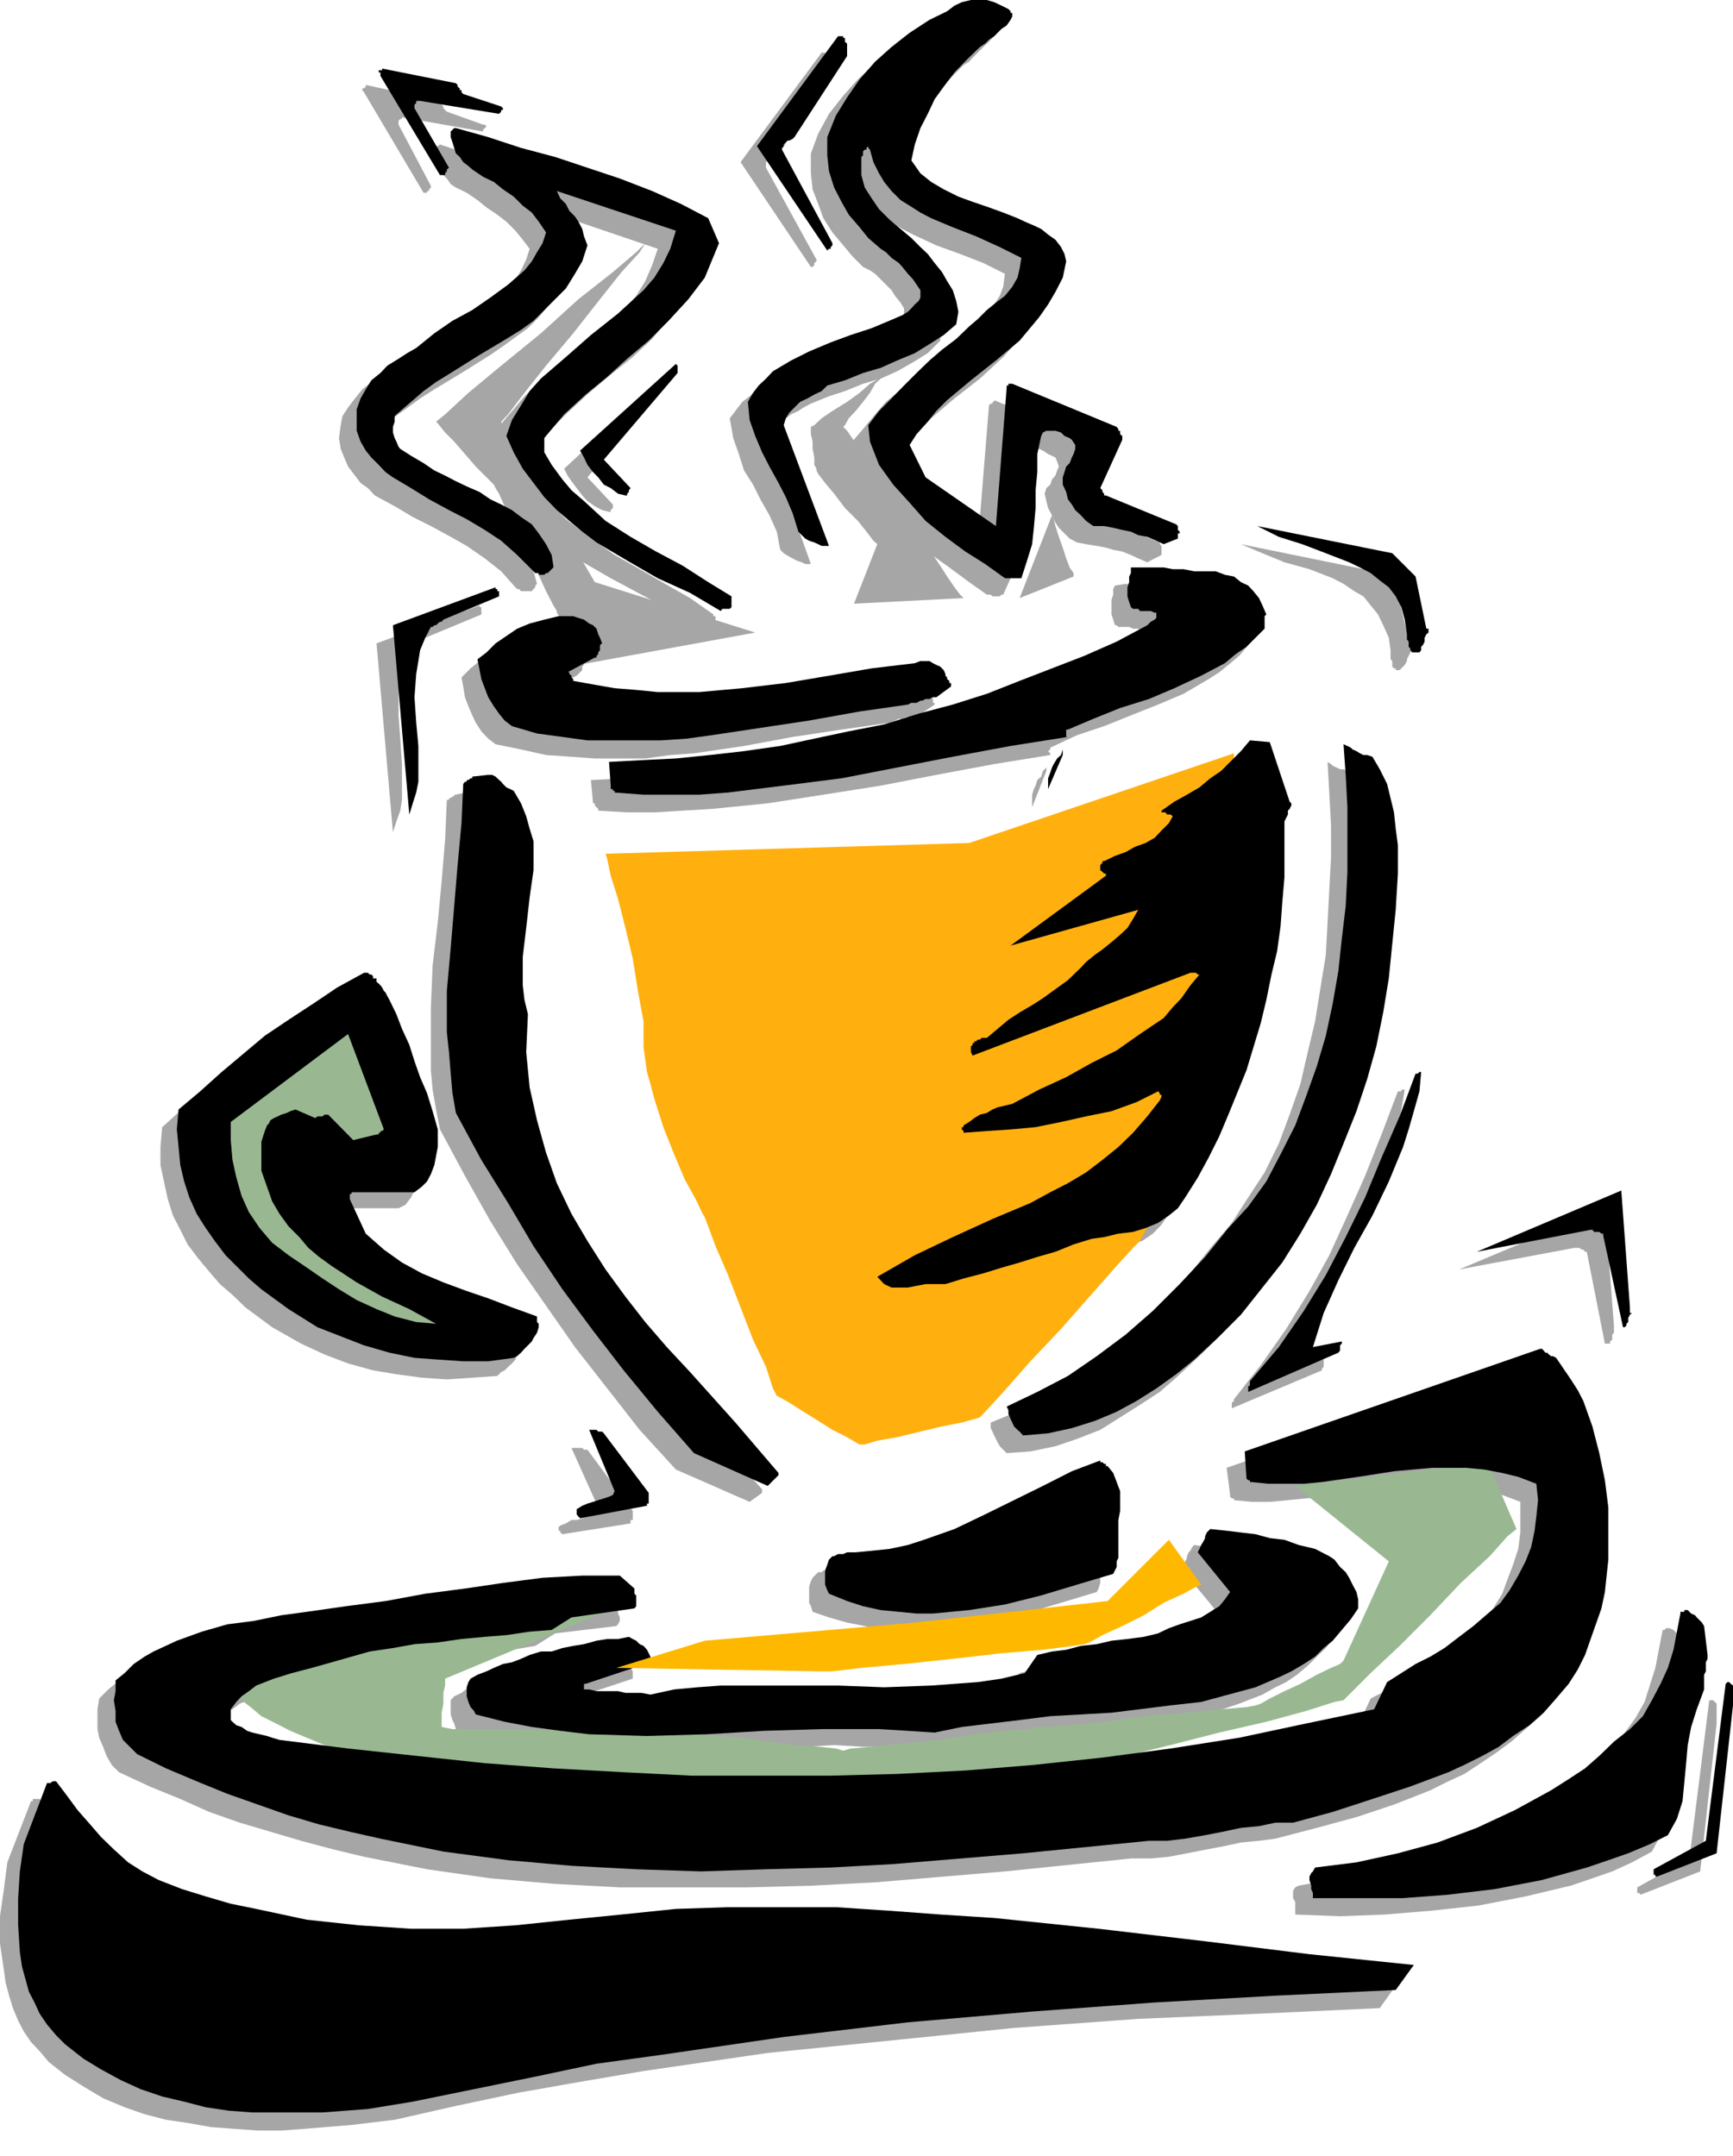
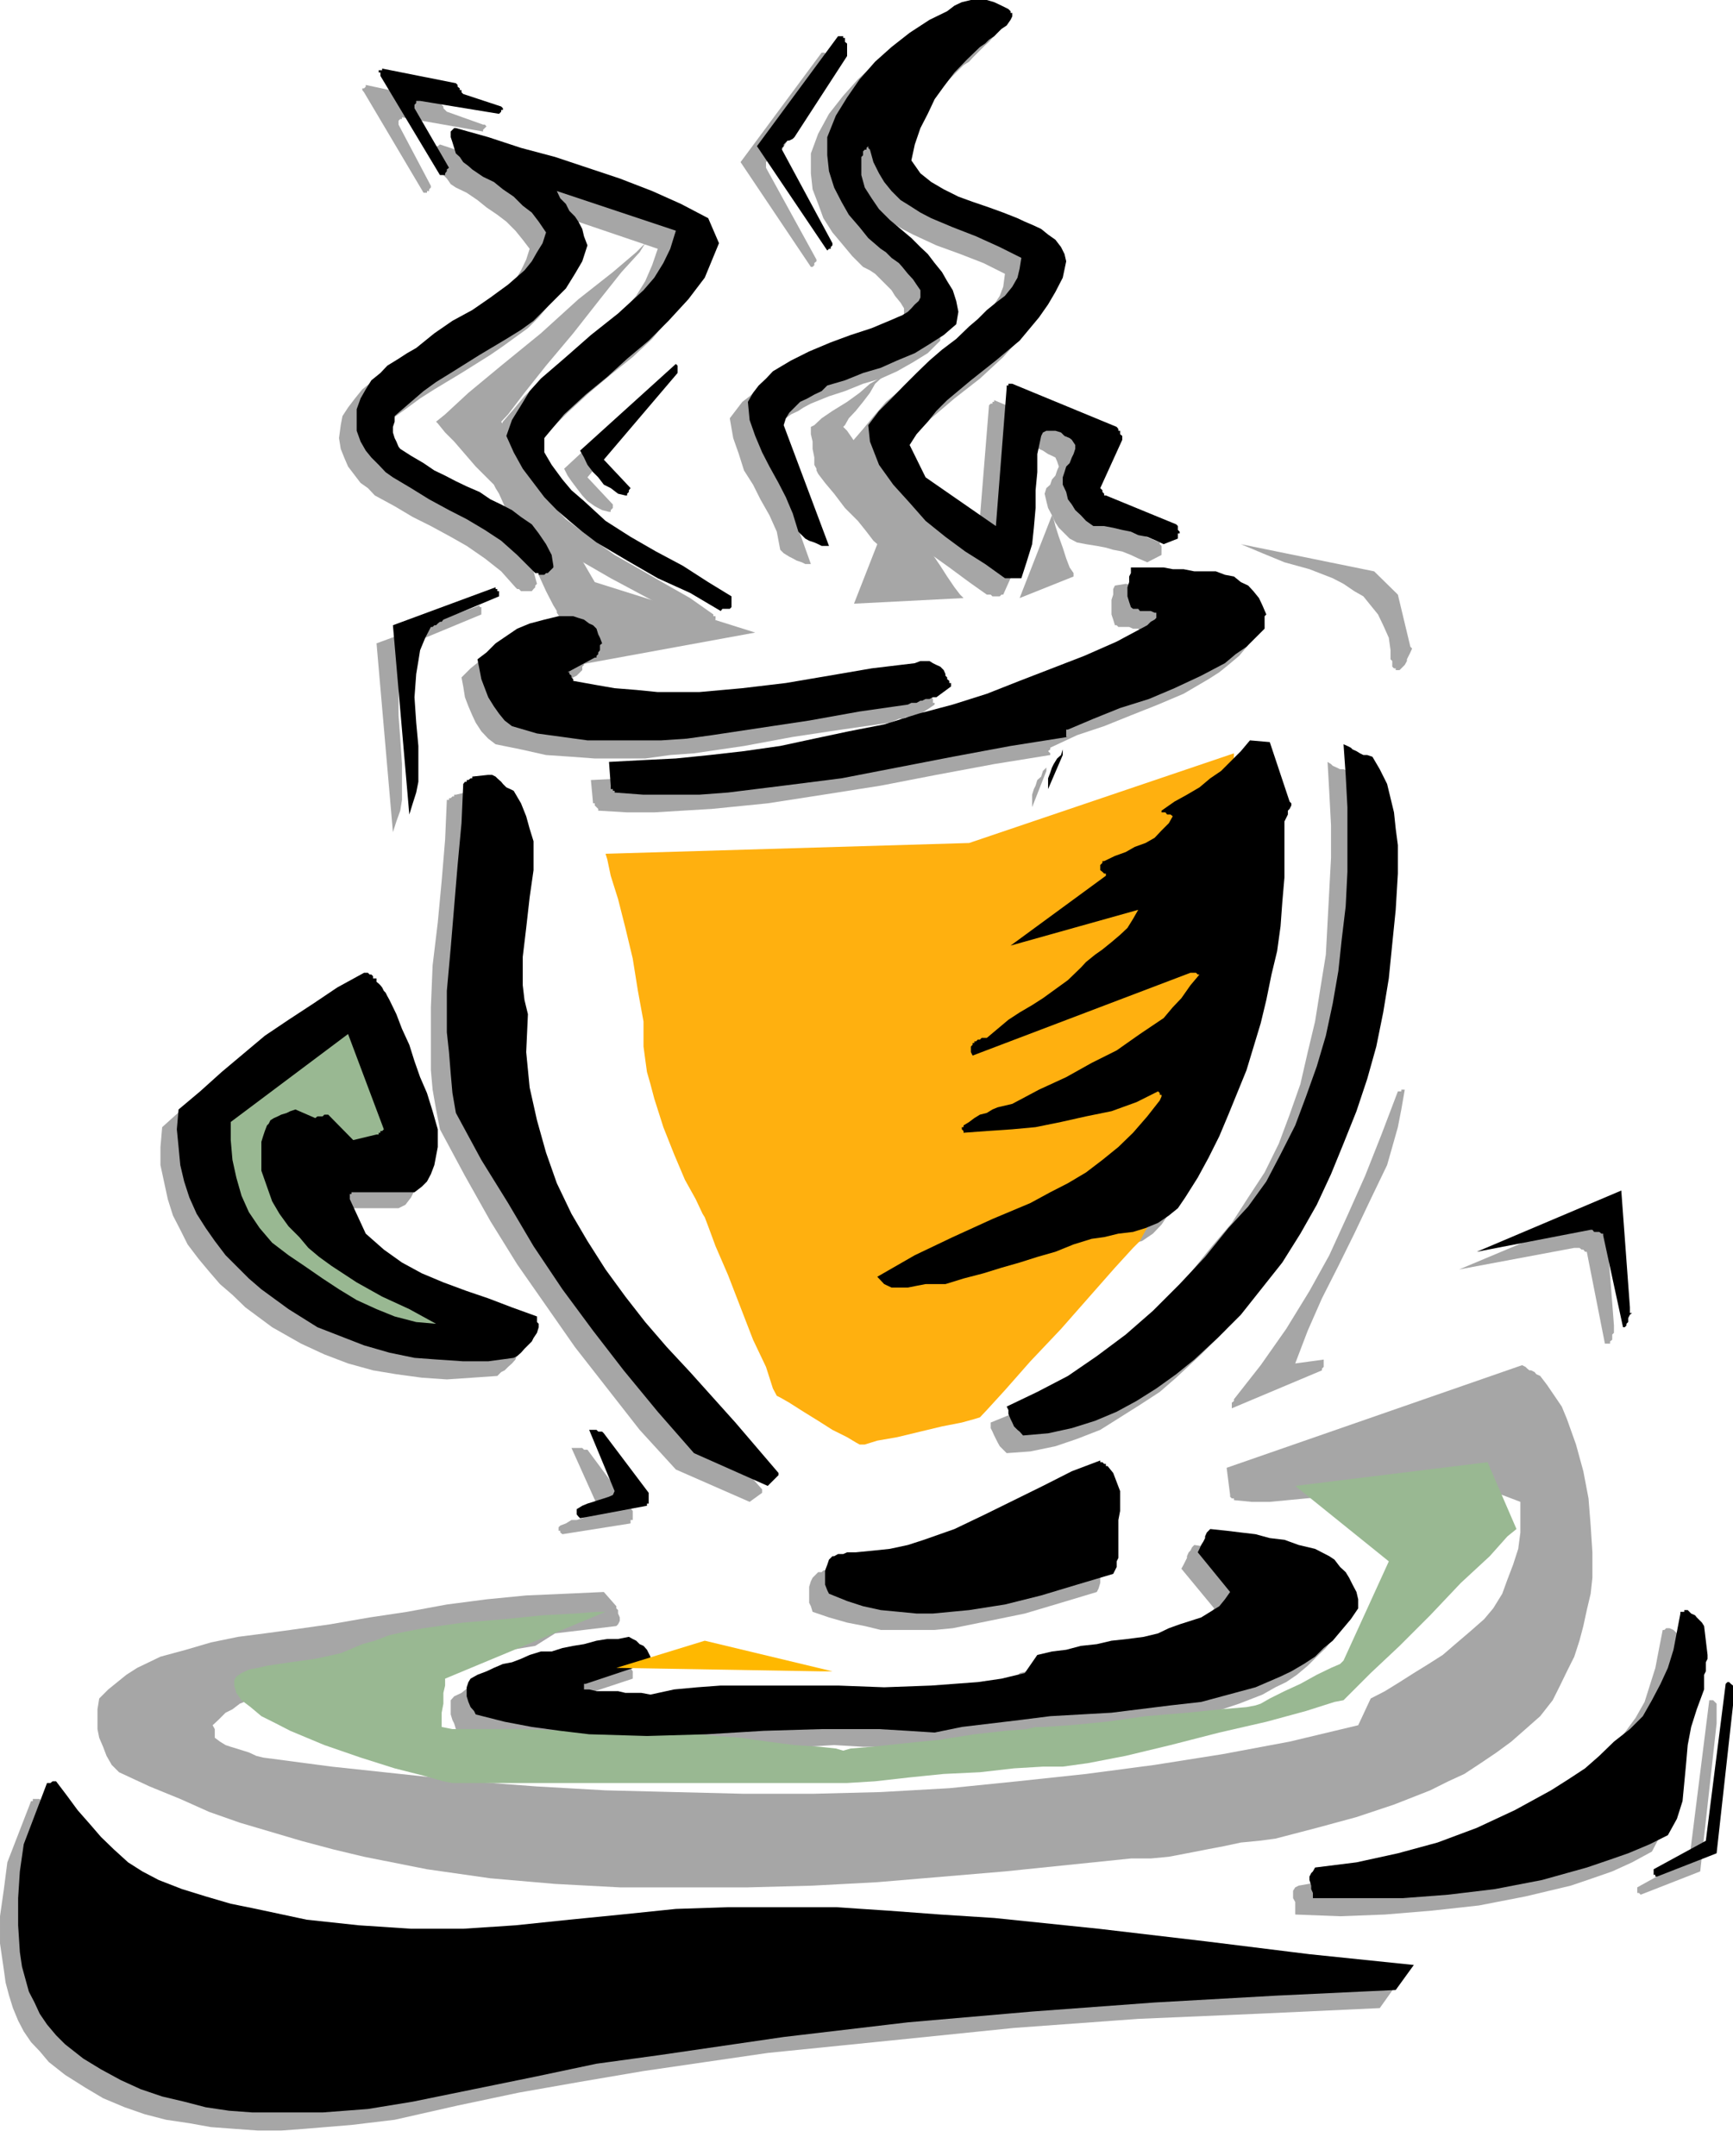
<svg xmlns="http://www.w3.org/2000/svg" height="480" viewBox="0 0 289.296 360" width="385.728">
  <path style="fill:#a6a6a6" d="M439.55 528.729v-3.312l-.288-.288-.288-.288h-.648l-3.312 26.424-8.712 4.824v.936h.288l.288.288 9.936-3.888z" transform="translate(-152.99 -240.945)" />
  <path style="fill:#a6a6a6" d="m435.302 520.017-.576-4.824-.288-.288-.288-.288-.288-.36-.36-.288-.576-.288-.288-.288-.288-.288-.648-.288h-.576l-.288.288h-.288l-.648 3.312-.576 3.024-.936 2.952-.864 2.736-1.512 2.664-1.8 2.448-1.8 2.376-2.736 2.16-2.376 2.088-2.736 2.088-2.664 2.088-2.736 1.8-5.976 3.312-6.336 2.736-6.624 2.376-6.912 1.8-6.624 1.512-6.912 1.224-.576.288-.36.576v1.224l.36.648v2.088l7.488.288 7.488-.288 7.848-.648 7.848-.864 7.776-1.512 7.56-1.8 3.6-1.224 3.312-1.152 3.312-1.512 3.312-1.8 1.44-2.736.648-2.736.576-2.952.288-3.024.288-3.312.648-3.024.576-3.312 1.512-3.024v-3.312l.288-.576v-1.224zm-12.888-57.744-1.512-19.584-24.336 10.224 19.224-3.6h.864l.36.288h.288l.288.36h.288l3.024 15.336h.864v-.36l.36-.288v-.864l.288-.288v-1.224z" transform="translate(-152.99 -240.945)" />
  <path style="fill:#a6a6a6" d="M418.814 504.393v-4.248l-.288-4.464-.36-4.536-.864-4.536-1.224-4.464-1.512-4.248-.864-2.088-1.224-1.8-1.224-1.8-1.152-1.512-.648-.288-.288-.36-.576-.288h-.288l-.36-.288-.288-.288-.576-.288-49.32 17.136.576 4.536v.288l.288.288h.36v.288l2.952.288h3.024l3.024-.288 3.024-.288 5.976-.576 6.048-.936 5.976-.576 6.048-.36 3.024.36 2.952.576 2.736.936 3.024 1.152v5.112l-.36 2.736-.864 2.664-.936 2.448-.864 2.376-1.512 2.448-1.512 1.8-2.376 2.088-2.448 2.088-2.088 1.8-2.376 1.512-2.448 1.512-2.376 1.512-2.448 1.512-2.376 1.224-2.088 4.464-11.448 2.736-11.16 2.088-11.376 1.8-11.448 1.512-11.448 1.224-11.376 1.152-11.448.648-11.376.288H277.19l-11.664-.288-11.448-.288-11.448-.648-11.448-.864-11.376-1.224-11.448-1.224-11.448-1.512-1.152-.288-1.224-.576-.936-.288-1.152-.36-.936-.288-.864-.288-.936-.576-.864-.648v-1.44l-.36-.648.936-.864 1.224-1.224 1.152-.576 1.224-.936 3.024-1.224 3.024-1.152 3.24-.936 3.312-.576 3.024-.936 3.312-1.152 3.6-.648 3.96-.288 3.888-.576 3.888-.36 3.6-.288 3.96-.576 3.6-.288 3.888-.648 3.312-2.088 10.224-1.224.288-.288.288-.576v-.576l-.288-.648v-.576l-.288-.288v-.36l-2.088-2.376-6.336.288-6.624.288-6.624.648-6.624.864-6.624 1.224-6.264.936-6.624 1.152-6.624.936-4.248.576-4.464.576-4.536.936-4.176 1.224-4.248 1.152-3.888 1.872-1.8 1.152-1.512 1.224-1.512 1.224-1.512 1.512-.288 1.8v3.312l.288 1.44.648 1.512.576 1.512.864 1.512 1.224 1.224 5.112 2.376 5.112 2.088 4.824 2.16 5.112 1.8 5.112 1.512 5.112 1.512 5.4 1.44 5.112 1.224 10.512 2.088 10.584 1.512 10.8.936 10.8.576h21.384l10.8-.288 10.8-.576 21.312-1.8 21.024-2.16h3.312l3.024-.288 3.024-.576 3.312-.648 3.024-.576 2.664-.576 3.024-.288 2.736-.36 6.912-1.8 6.624-1.8 6.264-2.088 6.048-2.376 3.024-1.512 2.664-1.224 2.736-1.8 2.664-1.8 2.448-1.8 2.376-2.088 2.448-2.16 2.088-2.664 1.224-2.448 1.152-2.376 1.224-2.448.864-2.664.648-2.448.576-2.664.648-2.736zM388.43 348.945l-2.088-8.712-3.96-3.888-22.248-4.536 3.6 1.512 3.672 1.512 4.176 1.152 3.888 1.512 1.8.936 1.8 1.224 1.512.864 1.224 1.512 1.224 1.512.864 1.8.936 2.088.288 2.088v1.512l.288.288v.936l.288.288h.288v.288h.648l.288-.288.288-.288.288-.288.36-.648v-.288l.288-.576.288-.576.288-.648-.288-.288zm-.936 73.944h-.576v.288h-.576l-2.736 7.2-2.736 6.912-2.952 6.624-3.024 6.624-3.312 5.976-3.888 6.336-4.248 6.048-4.464 5.688v.288l-.36.288v.936l15.048-6.336v-.288l.288-.288v-1.224l-4.752.648 2.088-5.472 2.376-5.4 2.736-5.4 2.664-5.4 2.736-5.76 2.736-5.688.864-3.024.936-3.312.576-2.952z" transform="translate(-152.99 -240.945)" />
  <path style="fill:#a6a6a6" d="m386.342 572-17.496-1.8-17.424-2.087-17.712-2.088-17.496-1.8-9-.936-8.712-.576-8.928-.288H271.79l-8.712.288-9 .576-9 1.224-8.784.936-8.712.576h-9l-8.712-.576-8.424-1.224-8.424-1.512-4.176-.936-4.248-1.152-3.888-1.224-4.248-1.512-2.664-1.512-2.448-1.8-2.088-1.8-2.088-2.088-2.088-2.088-1.8-2.448-1.872-2.376-1.8-2.448h-1.152v.36h-.288l-3.96 10.224-.576 4.464-.648 4.536v4.536l.648 4.464.288 2.088.576 2.16.648 2.088.864 2.088.936 1.8 1.224 1.8 1.44 1.512 1.512 1.8 2.736 2.16 3.312 2.088 3.024 1.8 3.6 1.512 3.312 1.152 3.6.936 3.888.576 3.6.648 3.888.288 3.96.288h3.888l3.888-.288 7.848-.648 7.2-.864 10.512-2.376 10.224-2.16 10.224-1.8 10.584-1.8 20.736-3.024 20.664-2.088 20.448-2.088 20.736-1.512 20.16-.864 20.16-.936zm-2.736-182.16v-2.375l-.288-2.736v-2.376l-.288-2.736-.648-2.664-.576-2.448-1.224-2.088-1.152-2.088-.936-.36-.576-.288-.648-.288h-.576l-.576-.288-.648-.288-.288-.288-.576-.36.288 5.112.288 5.472v5.4l-.288 5.4-.288 5.4-.288 5.4-.936 5.76-.864 5.4-1.224 5.112-1.224 5.328-1.8 5.112-1.8 4.824-2.376 4.824-2.736 4.176-2.736 4.248-3.312 3.888-3.888 4.824-4.176 4.536-4.536 4.176-4.536 3.888-4.752 3.96-4.824 2.952-5.112 3.024-5.112 2.088v.936l.288.576.288.648.288.576.288.576.36.648.576.576.576.576 3.96-.288 4.176-.864 3.6-1.224 3.888-1.512 3.312-2.088 3.312-2.088 3.312-2.16 2.736-2.376 4.176-3.888 3.96-3.96 3.312-4.176 3.312-4.536 2.952-4.464 2.736-4.824 2.736-5.112 2.088-5.112 2.088-5.4 1.512-5.472 1.512-5.328 1.152-5.688 1.224-5.76.648-5.688.576-5.976zm-6.624 122.329-.288-1.152-.288-1.224-.288-1.224-.648-1.224-.576-1.152-.936-.936-.864-.864-.936-.936-2.664-.864-2.448-.936-2.376-.576-2.448-.648-2.376-.288-2.376-.576-2.736-.288-2.376-.36-.36.36-.288.576-.288.288-.288.648v.288l-.288.576-.288.576-.36.648 5.472 6.624-.936 1.512-1.224 1.152-1.152.936-1.8.576-1.8.576-1.872.936-1.44.576-1.8.936-2.736.288-2.376.576-2.736.36-2.376.288-2.736.576-2.376.288-2.736.648-2.376.576-1.872 3.024-3.888.576-3.888.648-3.888.576-3.96.288H290.15l-7.848-.288h-7.776l-4.248.288-3.888.288-3.888.288-3.888.648h-1.224l-1.512-.288h-4.824l-1.224-.36h-1.8l-.288-.288-.288-.288.288-.288v-.288l10.872-3.6v-1.224l-.36-.576-.576-.648-.576-.576-.648-.288-.576-.36-.576-.288h-1.8l-1.872.288-2.088.36-1.8.288-1.8.576-1.8.288-1.8.36-1.8.288-1.8.576-1.512.288-1.512.648-1.512.576-1.512.576-1.512.288-1.152.936-1.224.576-.576.648v2.376l.288.936.288.576.288.936.648.576 4.752 1.224 4.536.864 4.824.576 4.824.36 9.576.288 9.648-.288 9.936-.36 9.576-.288 4.824-.288 4.824.288h4.464l4.824.648 4.464-.936 4.824-.864 4.824-.648 5.112-.288 10.224-.864 9.936-.936 4.824-.936 4.752-.864 4.536-1.512 3.888-1.512 2.16-1.224 1.8-.864 1.8-1.224 1.8-1.512 1.512-1.512 1.512-1.44 1.44-1.872z" transform="translate(-152.99 -240.945)" />
  <path style="fill:#a6a6a6" d="m365.534 377.529-3.312-9.936h-3.24l-1.512 1.8-1.512 1.512-1.8 1.512-1.8 1.512-2.16 1.152-1.8 1.512-2.088 1.224-2.376 1.224.288.288v.288h1.224l.288.288h.288l-.936 1.512-.864 1.224-1.224.864-1.512.936-1.8.936-1.8.576-1.8.864-1.512.936h-.288v.288h-.288v.288l-.288.288v.36l.288.288h.288v.288h.288v.288l.288.288-15.912 11.736 21.024-6.264-.576 1.8-.864 1.152-1.512 1.512-1.224 1.224-1.512.864-1.512 1.224-1.224.936-.864 1.152-2.088 1.8-2.16 1.872-2.088 1.152-2.088 1.224-1.8 1.224-1.8 1.512-1.8 1.152-1.8 1.512-.288.288h-.936l-.288.288h-.288l-.288.36h-.36v.288h-.288v1.512l.288.288 36.432-13.536h1.152l-1.152 2.088-1.512 1.8-1.512 1.8-1.8 1.512-3.6 3.024-3.96 2.376-4.176 2.376-4.536 2.088-4.464 2.376-4.248 2.16-1.152.288-1.224.288-1.224.576-.864.36-.936.576-.864.576-.936.648-.936.576h-.288v.936l.288.288 3.96-.288 3.888-.36 4.248-.576 4.176-.576 4.176-.936 4.248-1.224 3.888-1.152 3.96-1.8v.288l.288.288v.576l-2.16 3.024-2.376 2.736-2.376 2.376-2.736 2.088-2.736 2.16-2.952 1.44-3.024 1.872-3.312 1.44-6.336 3.024-6.624 2.736-6.264 3.312-6.264 3.312.864 1.152 1.152.648 1.512.288 1.224-.288h1.8l1.512-.288 1.512-.36 1.8.36 2.952-.936 3.024-.936 3.024-.864 3.024-.936 3.024-.864 2.952-1.224 3.024-.864 3.024-.936 2.376-.576 2.448-.288 2.088-.648 2.376-.576 2.16-.576 1.8-1.224 1.44-1.512 1.224-1.8 1.8-3.024 2.088-3.312 1.512-3.6 1.8-3.6 3.024-7.56 2.448-7.704.864-4.248.936-3.888.576-4.176.576-3.96.648-4.176v-3.888l.288-4.248-.288-3.888.288-.648v-.576l.288-.576v-.648l.288-.576.288-.576v-.36l.36-.288h-.36v-.288zm-4.176-29.809v-1.151l-.288-1.512-.648-1.224-.864-1.224-.936-.864-1.152-.936-1.224-.576-1.512-.576-1.512-.36h-1.8l-1.8-.288h-1.8l-1.8-.288h-3.312l-1.8-.288-1.8.288-.288.576v.936l-.288.864v2.448l.288.864.288.936h.288l.288.288h1.8l.648.288h.864l.288.288v.36l-.288.288-.288.576-.288.288-.288.36-.36.288-5.112 2.376-5.4 2.448-5.4 2.376-5.4 2.088-5.688 1.8-5.76 2.16-5.688 1.44-5.688 1.512-5.688 1.512-5.688 1.224-6.048.864-5.688.936-5.688.864-5.76.648-5.688.288-5.76.288.36 3.888h.288v.36l.288.288.288.288v.288l4.824.288h4.536l4.752-.288 4.824-.288 9.36-.936 9.288-1.44 9.576-1.512 9.288-1.8 9.648-1.8 9.36-1.512v-.288l-.36-.36.36-.288v-.288l4.464-2.088 4.536-1.512 4.464-1.8 4.536-1.8 4.248-1.8 4.176-2.448 1.8-1.152 1.512-1.224 1.8-1.512 1.512-1.8v-.937zm-14.472-14.687v-.936l-.288-.288v-.288l-11.736-4.824h-.288v-.288l-.288-.288v-.36l-.288-.288 3.312-8.136v-1.44l-.288-.36v-.288h-.36l-17.712-7.488v.288h-.288v.288h-.288l-.288.288-1.872 23.184-11.376-8.136-2.736-5.4 1.224-2.088 1.512-1.8 1.8-1.8 1.8-1.8 3.888-3.312 4.248-3.312 3.888-3.6 3.312-3.672 1.512-2.088 1.152-2.376.936-2.448.936-2.376-.36-1.512-.864-1.224-.648-.864-1.152-.936-1.224-.864-1.224-.648-1.512-.576-1.152-.576-2.448-1.224-2.664-.936-2.448-.864-2.376-.936-2.376-.864-2.16-1.224-1.8-1.8-1.512-1.8.648-3.024.864-2.376.936-2.448 1.512-2.376 1.512-2.376 1.8-2.16 2.088-2.088 2.088-2.088.936-.576.576-.648.576-.576.936-.936.576-.576.648-.576.576-.648.576-.576v-.576h-.288v-.36l-.288-.288-1.224-.864-1.224-.648-1.44-.288h-1.224l-1.512.288-1.224.288-1.152.648-1.224.576-3.312 1.8-3.024 2.088-3.024 2.16-2.88 2.664-2.448 2.736-2.376 3.024-1.8 3.312-1.224 3.312v3.312l.288 2.664.936 2.448.864 2.376 1.512 2.376 1.512 1.8 1.8 2.16 1.8 1.8 1.152.576.864.576.936.936.864.864.936.936.576.936.936 1.152.576.936v.864l-.288.936-.576.576-.648.648-.864.576-.648.288-.864.576-.576.36-3.6 1.512-3.6 1.152-3.6 1.224-3.312 1.512-3.024 1.512-2.952 1.8-1.224 1.152-1.224.936-1.152 1.512-.936 1.224.576 3.312.936 2.664.864 2.736 1.512 2.376 1.224 2.448 1.512 2.664 1.224 2.736.576 3.024.576.576.936.576.576.288.648.36.864.288.576.288h.936l-7.2-20.16.288-1.224.576-1.152.936-.936.864-.576 1.224-.936 1.224-.576.864-.576 1.224-.648 3.024-1.224 2.664-.864 3.024-1.224 2.952-.864 2.736-1.224 2.664-1.512 2.448-1.512 2.088-2.088v-3.6l-.648-1.8-.864-1.512-.936-1.8-1.152-1.512-1.224-1.224-1.224-1.152-1.8-1.512-1.8-1.512-1.8-1.512-1.44-1.8-1.512-1.8-.864-2.088-.648-2.16-.288-2.088.288-.288v-.576l.36-.36v-.864h.576v-.288h.288l.288.288.648 2.088.864 2.088.864 1.512 1.152 1.512 1.512 1.224 1.512 1.152 1.512.936 1.8.936 3.888 1.8 3.96 1.44 3.888 1.512 3.6 1.8-.288 2.16-.576 1.512-.936 1.44-1.224 1.224-1.152 1.512-1.512 1.224-1.512 1.152-1.512 1.512-2.088 1.8-2.448 2.16-2.088 1.8-2.376 2.088-2.16 1.8-1.8 2.088-2.016 2.448-1.8 2.088v3.024l1.8 3.6 2.376 3.6 2.376 3.024 3.024 2.664 3.312 2.736 3.312 2.376 3.312 2.448 2.952 2.088h.648l.288.288h1.224l.288-.288h.288l1.224-2.736.864-2.664.288-3.024.36-3.024v-5.976l.288-3.024.288-3.024.288-.864.576-.36h.936l.864.36.648.288.864.576.648.288.576.288.288.648.288.864-.288.648-.288.864-.576.648-.288.864-.648.576-.288.936.288 1.224.288 1.152.648 1.224.576 1.224.576.864.936.936.864.864 1.224.648 1.512.288 1.8.288 1.512.288 1.224.36 1.512.288 1.44.576 1.224.576 1.512.648 2.376-1.224v-.288zm-9.864 167.76v-4.824l.288-1.512-.288-1.512-.36-1.512-.576-1.512-.864-1.224-.36-.288h-.288l-.288-.288-.288-.288-4.824 1.8-4.824 2.088-4.824 2.448-4.752 2.664-5.112 2.448-5.472 1.8-2.664.864-2.736.288-2.592.648h-3.024l-.648.288h-2.088l-.288.288h-.576l-.288.288-.648.648-.288.576-.288.936v2.664l.288.576.288.936 2.736.936 3.024.864 2.952.576 2.664.648h9l3.024-.288 6.048-1.224 5.976-1.224 6.048-1.8 5.976-1.8.288-.576.288-.936v-3.6zm-9.36-131.113v-.575l-.576.576-.288.936-.648.576-.288.936-.288.576-.288.936v2.088z" transform="translate(-152.99 -240.945)" />
  <path style="fill:#a6a6a6" d="m308.726 357.657-.288-.288v-.288h-.288v-.936l-.648-.288-.288-.576-.576-.288-.648-.36-.576-.288h-2.376l-7.2 1.224-7.2 1.224-7.2.864-7.2.936-7.272.576h-10.512l-3.6-.576-3.6-.288-3.312-.936v-.288l-.288-.288h-.288v-.648h-.288v-.288l4.176-2.088.288-.288.288-.288.36-.36v-.576l.288-.288v-.288l.288-.648-.288-.576-.288-.936-.648-.576-.288-.576-.864-.648-.648-.288-.864-.576-.936-.288-2.664.288-2.448.288-2.088.936-2.088.864-1.8.936-1.8 1.44-1.512 1.224-1.512 1.512.288 1.512.288 1.8.576 1.512.648 1.512.576 1.224.936 1.44 1.152 1.224 1.224.936 4.248.864 4.176.936 4.248.288 3.888.288h8.424l4.176-.576 3.96-.288 8.352-1.224 8.136-1.512 8.136-1.224 8.064-1.152.864-.36.648-.288h.576l.576-.288h.648l.576-.288h.936l2.664-1.8v-.288h-.288v-.648zM291.374 253.04v-2.447l-.288-.288v-.288h-.36v-.288h-.576l-13.536 18.288 11.736 17.496h.288l.288-.288v-.36l.36-.288v-.288l-8.424-15.336v-.936l.288-.288h.288l.288-.288.288-.288.288-.288h.648zm-11.16 236.593-7.488-8.424-7.56-8.136-3.6-4.176-3.6-4.248-3.312-4.464-3.312-4.536-2.952-4.536-2.736-4.824-2.376-4.752-1.872-5.112-1.8-5.472-.864-5.688-.576-5.904v-6.048l-.36-2.376-.288-2.448-.288-2.376.288-2.448.288-5.112.936-4.824.288-4.752v-4.536l-.288-2.376-.576-2.16-.936-1.8-1.512-2.088-.576-.288-.648-.648-.288-.288-.576-.576-.288-.288-.648-.288-.288-.36-.576-.288-2.736.648h-.288v.288h-.288l-.288.288h-.288v.288h-.36l-.288 6.624-.576 6.912-.648 6.912-.864 7.2-.288 6.984v10.512l.288 3.24.576 3.312.648 3.312 4.176 7.776 4.248 7.56 4.464 7.2 4.824 6.912 4.824 6.912 5.4 6.912 5.4 6.912 6.048 6.624 12.312 5.4 2.088-1.512v-.576zm-7.776-145.513v-.287h-.36v-.288l-3.888-2.736-4.176-2.376-4.248-2.448-4.176-2.376-4.248-3.024-3.888-2.952-1.8-1.872-1.8-2.088-1.512-2.088-1.512-2.376v-1.512l.288-.36v-.576l.288-.288 3.024-3.312 3.312-3.312 3.6-3.312 3.6-3.024 3.672-2.952 3.24-3.024 3.024-3.6 3.024-3.96 2.088-5.4-1.512-4.176-4.464-2.448-5.112-2.376-5.112-1.8-5.4-1.8-5.76-1.8-5.4-1.512-5.4-1.8-5.4-1.8-.36.288h-.288v.288l-.288.288v1.8l.576.936.36.576.576.936.576.576.648.936.864.576 1.8.864 1.8 1.224 1.512 1.224 1.8 1.224 1.512 1.152 1.512 1.512 1.224 1.512 1.152 1.512-.576 1.8-.864 1.8-.936 1.512-1.224 1.224-2.664 2.376-3.024 2.376-3.024 1.872-3.312 2.088-3.312 2.088-2.664 2.376-1.512.648-1.8 1.224-1.512.864-1.512 1.224-1.224 1.512-1.152 1.512-.936 1.44-.288 1.512-.288 2.16.288 1.8.576 1.44.648 1.512 1.152 1.512.936 1.224 1.224.864 1.152 1.224 3.312 1.8 3.024 1.8 3.024 1.512 3.312 1.8 2.664 1.512 3.024 2.088 2.736 2.16 2.376 2.664.288.288h.288l.36.36h1.8l.288-.36.288-.288v-.288l.288-.288-.576-2.088-.648-1.8-1.152-1.512-1.512-1.512-1.512-1.224-1.512-1.224-1.8-1.152-1.8-.936-1.8-.864-2.088-.936-1.8-.864-1.8-1.224-2.16-.936-1.8-.864-1.8-1.224-1.8-1.224-.576-.576-.288-.576-.36-.936v-2.376l.36-.936.576-.864 1.8-1.8 2.088-1.512 2.448-1.8 2.376-1.512 4.536-2.736 4.824-3.024 2.088-1.44 2.088-1.512 2.088-1.512 1.8-1.8 1.8-2.16 1.224-2.088 1.224-2.376.864-2.736-.288-1.224-.576-1.44-.648-.936-.576-1.224-.576-.864-.648-.936-.864-.864-.576-1.224 19.512 6.624-.936 2.736-1.152 2.664-1.512 2.448-1.8 2.088-3.888 3.888-4.536 3.312-4.536 3.6-3.888 3.888-1.8 2.16-1.8 2.088-1.224 2.736-.864 2.664 1.152 2.736 1.512 2.664 1.512 2.448 2.088 2.376 1.8 2.088 2.16 1.8 2.376 1.872 2.376 1.8 5.112 2.952 5.112 2.736 5.112 2.736 5.112 2.664h1.512l.288-.288v-.576l.36-.36z" transform="translate(-152.99 -240.945)" />
  <path style="fill:#a6a6a6" d="M263.366 305.673v-.648l-.288-.288v-.288l-15.912 14.76.576 1.152.648.936.864 1.152.936 1.224.864.936 1.224.864 1.224.648 1.152.288h.288v-.288l.36-.36v-.576l-4.248-4.536 12.312-14.688v-.288zm-4.752 189.072v-1.512l-7.56-10.224h-.576l-.288-.288h-1.8l4.464 9.936-.576.576-.648.576-.576.36-.864.288-.936.288h-.864l-.936.576-.936.36-.288.288v.576h.288v.288l.36.288 11.376-1.8v-.576zm-18.648-29.16v-1.8l-.36-.288-3.888-1.224-3.888-1.512-3.888-1.224-3.672-1.512-3.6-1.8-3.312-1.8-3.312-2.088-2.664-2.376-3.024-5.76v-.576h.288v-.288l.288-.288.36-.36h10.224l1.152-.576.936-1.224.576-1.152.648-1.224.288-1.512.288-1.512v-3.024l-.936-2.952-1.152-3.024-.936-3.024-.864-2.664-1.224-2.664-.936-2.448-1.152-2.664-1.224-2.448-.288-.576-.288-.288-.36-.576v-.36l-.288-.288-.288-.576-.288-.288-.288-.36-.36-.288h-.288v-.288l-.288-.288h-.576l-.288-.288-4.536 2.664-4.248 2.448-3.888 3.024-3.888 2.664-3.6 3.024-3.6 2.952-3.6 2.952-3.672 3.312-.288 3.312v3.024l.648 3.024.576 2.664.864 2.736 1.224 2.376 1.224 2.448 1.8 2.376 1.8 2.16 1.8 2.088 2.088 1.8 2.16 2.088 4.464 3.312 4.824 2.736 3.888 1.8 3.96 1.512 4.176 1.152 3.888.648 4.248.576 4.176.288 4.248-.288 4.176-.288.648-.648.576-.288.576-.576.648-.576.576-.648.288-.864.288-.648zm-6.336-203.832-6.048-2.16-.288-.288-.288-.288v-.288l-.288-.288-.288-.288v-.36l-12.384-2.664v.288l-.288.288h-.288v.288l.288.36 9.936 16.776h.576v-.288h.36v-.288l.288-.288v-.288l-5.4-10.224v-.648l.288-.288h.288v-.288l13.536 2.376v-.288l.288-.288.288-.288-.288-.288zm-.288 80.856v-.288h-.288v-.288l-17.208 6.336 2.736 31.536.576-1.8.648-1.8.288-1.8v-5.976l-.288-4.248-.288-3.888v-4.248l.288-1.8.576-2.088.936-1.8.864-1.8.288-.288h.36l.288-.288.288-.36h.288l.288-.288 9.36-3.888v-.576zm-77.328 258.336v-26.208zm157.824-260.136-18.288.936 3.888-9.936-.648-.576-1.152-1.512-1.44-1.8-2.16-2.16-1.8-2.376-1.512-1.8-1.152-1.512-.288-.576v-.288l-.36-.648v-1.224l-.288-1.44v-1.224l-.288-1.224v-1.224l.576-.288 1.224-1.152 1.8-1.224 2.448-1.512 2.088-1.512 1.728-1.512 1.512-.864.576-.288-.288.288-.936.864-.864 1.512-1.152 1.512-1.224 1.512-1.152 1.224-.648 1.152-.288.288.648.648 1.44 2.088 2.088 3.024 2.088 3.6 2.376 3.312 2.16 3.024 1.44 2.088.648.576.288.648.576.864 1.224 1.512 1.224 1.8 1.152 1.8 1.224 1.8.936 1.224z" transform="translate(-152.99 -240.945)" />
  <path style="fill:#a6a6a6" d="m279.062 346.569-26.784-8.424-15.624-26.784 1.152-1.224 2.736-3.6 3.6-4.536 4.536-5.4 4.464-5.688 3.6-4.536 3.024-3.312.936-1.512-1.512 1.512-3.888 3.312-5.76 4.536-6.264 5.688-6.624 5.4-5.472 4.536-3.888 3.6-1.512 1.224.288.288 1.224 1.512 1.512 1.512 1.8 2.088 1.8 2.088 1.8 1.8 1.224 1.224.288.576.576.936.936 2.088 1.8 3.312 1.8 3.96 1.8 3.6 1.512 3.312 1.224 2.376.576.936v.288l.576.864.648 1.512.576 1.8.648 1.512.576 1.512.288 1.224.288.288z" transform="translate(-152.99 -240.945)" />
  <path style="fill:#99b892" d="M254.078 510.08h-1.512l-3.6.289-5.4.288-6.336.648-6.912.576-6.624.936-3.024.576-2.664.576-2.448.936-2.088.576-3.6 1.512-4.248.936-4.176.576-3.888.576-1.512.36-1.512.288-1.224.576-.864.576-.36.648v.864l.36 1.224.864 1.224 1.512 1.152 1.8 1.512 2.448 1.224 2.376 1.224 5.688 2.376 6.048 2.088 5.688 1.8 4.824 1.224 3.312.936 1.512.288h65.88l4.68-.288 5.76-.648 5.688-.576 6.048-.288 5.688-.648 4.824-.288h3.312l4.176-.576 6.336-1.224 7.488-1.8 8.136-2.088 7.848-1.8 6.624-1.8 4.752-1.512 1.512-.288 1.224-1.224 3.312-3.312 4.824-4.536 5.112-5.112 5.112-5.4 4.824-4.464 2.952-3.312 1.512-1.224-4.824-11.16-32.112 3.96 15.624 12.6-7.56 16.56-.576.576-1.512.648-2.376 1.152-2.736 1.512-2.664 1.224-2.448 1.224-1.512.864-.864.288-1.512.288-4.248.36-5.688.576-6.912.576-6.624.936-6.048.576-4.176.288h-1.512l-1.512.36-3.6.288-5.112.576-5.976.936-5.76.576-5.4.576-3.528.288-1.224.36-1.224-.36-2.664-.288-4.248-.288-4.464-.576-4.536-.648-3.888-.288-3.024-.288-.864-.288h-13.536l-7.56-.288-7.776-.288h-11.448l-1.8-.36v-2.376l.288-1.512v-1.8l.288-1.224v-1.152z" transform="translate(-152.99 -240.945)" />
  <path style="fill:#ffb00f" d="m254.078 383.505 60.696-1.8 44.208-14.976-1.872 56.16-.576 1.152-1.512 3.024-2.088 3.888-2.736 4.536-2.376 4.536-2.376 4.176-1.512 2.736-.648 1.224-1.152 1.152-3.024 3.312-4.248 4.824-4.752 5.4-5.112 5.4-4.248 4.824-3.024 3.312-1.152 1.224-.936.288-2.088.576-3.312.648-3.6.864-3.888.936-3.312.576-2.088.648h-.864l-.648-.36-1.44-.864-2.448-1.224-2.376-1.512-2.448-1.512-2.376-1.512-1.512-.864-.576-.288-.648-1.224-1.152-3.6-2.16-4.536-2.088-5.4-2.088-5.4-2.088-4.824-1.224-3.312-.576-1.512-.36-.576-1.152-2.448-1.8-3.24-1.8-4.248-1.8-4.536-1.512-4.752-.648-2.448-.576-2.016-.288-2.088-.288-2.16v-4.176l-.936-5.112-.864-5.4-1.224-5.112-1.224-4.824-1.224-3.888-.576-2.736z" transform="translate(-152.99 -240.945)" />
  <path style="fill:#000" d="M442.286 525.705v-3.312l-.36-.288-.288-.288h-.288l-.288.288-3.312 26.208-8.712 4.752V554h.288v.288h.288l9.936-3.888z" transform="translate(-152.99 -240.945)" />
  <path style="fill:#000" d="m438.038 517.28-.576-4.823-.36-.576-.288-.288-.288-.288-.288-.288-.288-.36-.648-.288-.288-.288-.288-.288h-.576v.288h-.648v.288l-.576 3.024-.576 3.024-.936 3.024-1.224 2.664-1.44 2.736-1.512 2.664-2.16 2.16-2.664 2.088-2.448 2.376-2.376 2.088-2.736 1.8-2.952 1.872-6.048 3.312-6.336 2.952-6.552 2.448-6.624 1.8-6.912 1.512-6.912.864-.36.648-.288.288-.288.576v.576l.288.936v.576l.288.648v.864h15.048l7.56-.576 7.776-.936 7.848-1.512 7.488-2.088 3.6-1.224 3.312-1.152 3.6-1.512 3.024-1.512 1.512-2.736.936-2.952.288-3.024.288-3.024.288-3.312.576-3.024.936-2.952 1.224-3.312v-2.448l.288-.576v-1.512l.288-.576zm-12.96-58.031-1.44-19.512-24.12 10.224 19.008-3.672h.288l.288.36h.864l.36.288h.288v.288l3.312 15.336h.288l.288-.288v-.288l.288-.288v-.648l.288-.576.36-.288h-.36v-.648z" transform="translate(-152.99 -240.945)" />
-   <path style="fill:#000" d="M421.478 501.369v-8.712l-.576-4.536-.936-4.536-1.152-4.464-1.512-4.248-.936-1.8-1.152-1.8-1.224-1.8-1.224-1.8-.576-.288h-.288l-.36-.288-.288-.288h-.288l-.288-.36-.288-.288h-.288l-49.32 17.136.288 4.536.288.288h.288v.288h.288l2.736.288h5.976l3.024-.288 6.048-.864 5.976-.936 6.336-.576h5.688l3.024.288 3.024.576 2.664.648 3.024 1.152.288 2.736-.288 2.736-.288 2.376-.576 2.736-.936 2.376-1.224 2.376-1.44 2.448-1.512 2.088-2.448 2.088-2.088 1.8-2.376 1.8-2.448 1.872-2.376 1.44-2.448 1.224-2.376 1.512-2.376 1.512-2.16 4.536-11.376 2.376-11.16 2.376-11.448 1.8-11.376 1.512-11.448 1.224-11.448.936-11.376.576-11.376.288h-22.896l-11.376-.576-11.736-.648-11.448-.864-11.448-1.224-11.376-1.224-11.448-1.44-1.224-.36-.864-.288-1.224-.288-1.224-.288-.864-.288-.936-.648-.864-.288-.648-.576-.288-.288v-1.8l.936-1.224.864-.936 1.224-.864 1.224-.936 2.952-1.152 3.024-.936 3.312-.864 3.312-.936 3.312-.936 3.024-.864 3.888-.576 3.6-.648 3.888-.288 3.96-.576 3.888-.36 3.6-.288 3.888-.576 3.672-.288 3.312-2.088 10.512-1.512.288-.36v-1.8l-.288-.288v-.864l-2.448-2.16h-6.264l-6.624.36-6.624.864-6.336.936-6.624.864-6.624 1.224-6.624.864-6.552.936-4.248.576-4.536.936-4.464.576-4.248 1.224-4.176 1.512-3.888 1.8-1.512.864-1.8 1.224-1.512 1.512-1.512 1.224v1.8l-.288 1.512.288 1.8v1.8l.576 1.512.648 1.512 1.152 1.152 1.224 1.224 4.824 2.376 5.112 2.16 5.112 2.088 5.112 1.8 5.112 1.8 5.112 1.512 5.112 1.224 5.112 1.152 10.512 2.16 10.8 1.44 10.584.936 10.8.576 10.8.36 10.872-.36 10.8-.288 10.44-.576 21.672-1.8 21.024-2.088h3.024l3.024-.36 3.312-.576 2.952-.576 3.024-.648 3.024-.288 2.736-.576h2.952l6.624-1.8 6.624-2.16 6.336-2.088 6.336-2.376 2.664-1.224 3.024-1.512 2.736-1.512 2.376-1.8 2.736-1.8 2.376-2.088 2.088-2.376 2.088-2.448 1.512-2.376 1.224-2.448.936-2.664.864-2.448.936-2.664.576-2.736.288-2.736zM391.094 345.92l-1.8-8.711-3.888-3.888-22.536-4.536 3.6 1.8 3.888 1.224 3.96 1.512 3.888 1.512 1.8.864 1.8.936 1.512 1.224 1.512 1.152 1.152 1.512.936 1.8.576 2.088.36 2.448v.863l.288.36v.865l.288.288v.288l.288.36h1.224l.288-.36v-.576l.288-.288.288-.576v-.648l.288-.576.36-.288v-.649zm-.864 74.017h-.288l-.288.288h-.36l-2.664 7.128-3.024 6.912-2.736 6.624-3.24 6.624-3.312 6.336-3.672 5.976-4.176 6.048-4.824 5.688v.648l-.288.288v.863l15.048-6.552.288-.36v-.863l.288-.288v-.36l-4.824.936 1.8-5.688 2.448-5.472 2.664-5.4 3.024-5.4 2.736-5.688 2.376-5.76.936-2.952.864-3.024.936-3.312z" transform="translate(-152.99 -240.945)" />
  <path style="fill:#000" d="m389.006 569.049-17.424-1.8-17.424-2.16L336.374 563l-17.424-1.8-9-.576-8.712-.648-8.712-.576h-18l-8.712.288-9.072.936-8.712.864-9 .936-8.712.576h-8.712l-8.712-.576-8.712-.936-8.424-1.8-4.248-.864-4.176-1.224-3.96-1.224-3.888-1.512-2.736-1.44-2.376-1.512-2.376-2.16-2.16-2.088-1.8-2.088-2.088-2.376-1.8-2.448-1.8-2.376h-.576l-.36.288h-.576l-3.888 10.224-.648 4.536-.288 4.464v4.536l.288 4.464.36 2.448.576 2.088.576 2.088.936 1.8.864 1.872 1.224 1.8 1.512 1.8 1.512 1.512 3.024 2.376 2.952 1.8 3.312 1.8 3.312 1.512 3.6 1.224 3.672.864 3.6.936 3.888.576 3.888.288h11.736l7.56-.576 7.488-1.224 10.224-2.088 10.224-2.088 10.224-2.16 10.512-1.44 20.736-3.024 20.736-2.448 20.736-1.8 20.448-1.512 20.448-1.152 19.8-.936zm-2.664-182.232v-4.752l-.36-2.736-.288-2.736-.576-2.376-.576-2.376-1.224-2.448-1.224-2.088-.864-.288h-.648l-.576-.288-.576-.36-.648-.288-.288-.288-.576-.288-.648-.288.36 5.112.288 5.4v10.8l-.288 5.76-.648 5.4-.576 5.4-.936 5.4-1.152 5.4-1.512 5.112-1.8 5.04-1.8 4.824-2.448 4.824-2.376 4.536-3.024 4.176-3.312 3.6-3.888 4.824-4.248 4.536-4.464 4.464-4.536 3.96-4.824 3.6-4.824 3.312-5.112 2.664-5.112 2.448.288.576v.648l.36.864.288.576.288.648.576.576.36.288.576.648 4.176-.36 3.96-.864 3.888-1.224 3.6-1.512 3.312-1.8 3.312-2.088 3.312-2.376 3.024-2.448 3.888-3.6 3.888-3.888 3.6-4.536 3.312-4.176 3.024-4.824 2.736-4.824 2.376-5.112 2.088-5.112 2.16-5.4 1.8-5.4 1.512-5.4 1.152-5.688.936-5.688.576-5.76.576-5.688zm-6.624 122.688v-1.512l-.288-1.224-.648-1.224-.576-1.152-.576-.936-.936-.864-.936-1.224-.864-.576-2.376-1.224-2.736-.648-2.376-.864-2.448-.288-2.376-.648-2.448-.288-2.376-.288-2.736-.288-.288.288-.288.288-.288.648v.288l-.288.576-.36.576-.288.648-.288.576 5.4 6.624-.864 1.224-.936 1.152-1.512.936-1.512.936-1.8.576-1.8.576-1.8.648-1.8.864-2.376.576-2.736.36-2.664.288-2.448.576-2.664.288-2.448.648-2.376.288-2.448.576-2.088 3.024-3.888.936-3.96.576-3.888.288-3.888.288-7.848.288-7.704-.288h-19.584l-3.888.288-3.888.36-3.96.864-1.512-.288h-2.664l-1.224-.288h-3.6l-1.224-.288h-.864v-.936h.288l10.8-3.6v-.936l-.288-.576-.288-.576-.576-.648-.648-.288-.576-.576-.576-.288-.648-.36-1.8.36h-1.8l-1.8.288-2.088.576-1.8.288-1.8.36-1.8.576h-1.8l-1.872.576-1.44.648-1.512.576-1.512.288-1.512.648-1.224.576-1.512.576-1.152.648-.36.576-.288.864v1.512l.288.936.36.864.576.648.288.576 4.824 1.224 4.536.864 4.752.648 4.824.576 9.648.288 9.936-.288 9.576-.576 9.648-.288h9.576l4.824.288 4.464.288 4.536-.936 4.824-.576 4.824-.576 5.112-.648 10.224-.576 9.864-1.224 5.112-.576 4.536-1.224 4.536-1.224 4.176-1.8 1.8-.864 2.088-1.224 1.872-1.224 1.44-1.44 1.512-1.224 1.512-1.8 1.512-1.8z" transform="translate(-152.99 -240.945)" />
  <path style="fill:#000" d="m368.27 374.793-3.312-9.936-3.312-.288-1.512 1.8-1.512 1.512-1.8 1.8-1.8 1.224-1.8 1.512-2.088 1.224-2.088 1.152-2.16 1.512v.288h.648l.288.36h.576l.36.288-.648 1.152-1.224 1.224-1.152 1.224-1.512.864-1.8.648-1.512.864-1.8.648-1.8.864h-.288v.288l-.36.36v.863l.36.288.288.288h.288v.36l-15.912 11.664 21.312-5.976-.864 1.512-.936 1.512-1.224 1.152-1.44 1.224-1.512 1.224-1.224.864-1.512 1.224-.864.936-2.16 2.088-2.088 1.512-2.088 1.512-1.8 1.152-2.088 1.224-1.872 1.224-1.8 1.512-1.8 1.512h-.864l-.288.288h-.36l-.288.288h-.288v.288h-.288v.288l-.288.288v.937l.288.576 36.36-13.824h.936l.288.288h.288l-1.512 1.8-1.512 2.16-1.44 1.512-1.512 1.8-3.96 2.664-3.888 2.736-4.176 2.088-4.248 2.376-4.536 2.088-4.464 2.376-1.224.288-1.224.288-.864.36-.936.576-1.152.288-.936.576-.864.648-.936.576v.288h-.288v.36l.288.288v.288l3.888-.288 4.248-.288 3.888-.36 4.248-.864 4.176-.936 4.248-.864 4.176-1.512 3.6-1.8.288.288v.288h.288v.288l-.288.648-2.088 2.664-2.376 2.736-2.448 2.376-2.664 2.16-2.736 2.088-3.024 1.8-2.952 1.512-3.312 1.8-6.336 2.664-6.624 3.024-6.336 3.024-6.264 3.6 1.152 1.224 1.224.576h2.736l1.44-.288 1.512-.288h3.312l3.024-.936 3.312-.864 3.024-.936 3.024-.864 2.952-.936 3.024-.864 3.024-1.224 3.024-.936 2.088-.288 2.376-.576 2.448-.288 2.088-.648 2.088-.864 1.8-1.224 1.512-1.224 1.224-1.8 2.088-3.312 1.8-3.312 1.8-3.6 1.512-3.6 3.024-7.416 2.376-7.848.936-3.888.864-4.248.936-3.888.576-4.176.288-3.96.36-4.176v-9.36l.288-.576.288-.576v-.648l.288-.288.288-.576v-.36l-.288-.288zm-4.176-30.024v-.936l.288-.288-.648-1.512-.576-1.224-.936-1.152-.864-.936-1.224-.576-1.152-.936-1.512-.288-1.512-.576h-3.6l-1.8-.36h-1.8l-1.512-.288h-5.472v.936l-.288.576v.936l-.288.864v1.512l.288.936.288.864.36.288h.864l.288.36h1.8l.648.288h.288v.863l-.288.288-.648.36-.288.288-.288.288-5.112 2.736-5.4 2.376-5.4 2.088-5.4 2.088-5.472 2.16-5.688 1.8-5.688 1.512-5.76 1.8-5.904 1.152-5.76 1.224-5.688 1.224-6.048.864-5.688.648-5.688.576-5.76.288-5.4.288.288 3.96v.576h.36v.288h.288v.288l4.824.36h9.288l4.824-.36 9.288-1.152 9.648-1.224 9.288-1.8 9.288-1.8 9.648-1.8 9.576-1.512h-.288v-1.224h.288l4.248-1.8 4.464-1.8 4.824-1.512 4.248-1.8 4.464-2.088 3.96-2.088 1.8-1.512 1.8-1.224 1.512-1.512 1.512-1.512v-.863zm-14.184-14.76v-.288l-.288-.288v-.648l-.288-.288-11.736-4.824h-.288v-.288l-.288-.288v-.288l-.36-.36 3.672-8.064v-.648l-.36-.288v-.576h-.288v-.288l-.288-.36-17.424-7.2h-.648v.288h-.288v.36l-1.8 23.112-11.736-8.136-2.664-5.4 1.152-1.8 1.872-2.088 1.44-1.8 1.8-1.8 3.96-3.312 4.176-3.312 3.96-3.312 3.24-3.888 1.512-2.16 1.224-2.088 1.224-2.376.576-2.736-.288-1.224-.576-1.152-.936-1.224-1.224-.864-1.152-.936-1.224-.576-1.512-.648-1.224-.576-2.376-.936-2.376-.864-2.736-.936-2.376-.864-2.448-1.224-2.088-1.224-1.8-1.44-1.512-2.16.576-2.664.936-2.736 1.224-2.376 1.152-2.448 1.512-2.088 1.8-2.376 2.088-2.16 2.16-2.088.864-.576.648-.648.864-.576.576-.576.648-.648.864-.576.648-.936.288-.576v-.576h-.288v-.288l-.36-.36-1.152-.576-1.224-.576-1.224-.36h-2.664l-1.512.36-1.224.576-1.224.936-2.952 1.44-3.312 2.16-3.024 2.376-2.736 2.448-2.592 2.952-2.088 3.024-1.872 3.024-1.44 3.6v3.024l.288 2.664.864 2.736 1.224 2.376 1.224 2.16 1.8 2.088 1.44 1.8 2.088 1.8.864.576.936.936 1.224.864.576.648.936 1.152.864.936.576.864.648.936v1.224l-.288.576-.648.576-.576.648-.576.576-.936.576-.864.36-.648.288-3.6 1.512-3.528 1.152-3.312 1.224-3.6 1.512-3.024 1.512-3.024 1.8-1.152 1.224-1.224 1.152-.936 1.224-.864 1.512.288 3.024.936 2.664 1.152 2.736 1.224 2.376 1.512 2.736 1.224 2.376 1.152 2.736.936 3.024.576.576.576.576.648.36.864.288.648.288.576.288h1.224l-7.56-20.16.36-1.152.576-.936.864-.864.936-.936 1.224-.576 1.152-.648 1.224-.576.936-.936 2.952-.864 3.024-1.224 2.952-.864 2.736-1.224 2.952-1.224 2.448-1.512 2.376-1.512 2.088-1.8.36-2.088-.36-1.8-.576-1.8-.936-1.512-.864-1.512-1.224-1.512-1.152-1.512-1.224-1.152-1.512-1.512-1.8-1.512-1.8-1.512-1.8-1.8-1.224-1.8-1.152-1.8-.576-2.088v-3.024l.288-.288v-.648l.288-.288h.288v-.288l.288-.288v.288l.288.288.576 2.088.936 1.872.864 1.44 1.224 1.512 1.512 1.512 1.512.936 1.8 1.152 1.8.936 3.6 1.512 3.888 1.512 3.96 1.8 3.6 1.8-.288 1.8-.36 1.512-.864 1.512-1.224 1.512-1.512 1.152-1.512 1.224-1.512 1.512-1.44 1.224-2.16 2.088-2.376 1.8-2.088 1.8-2.16 2.088-2.088 2.088-2.088 2.16-2.088 2.088-1.8 2.376.288 2.736 1.512 3.888 2.376 3.312 2.736 3.024 2.664 3.024 3.312 2.664 3.312 2.448 3.312 2.088 3.312 2.376h2.736l.864-2.664.936-3.024.288-2.736.288-3.312v-2.952l.288-3.024v-3.024l.648-3.024.288-.576.576-.288h1.512l.936.288.576.576.864.36.36.288.576.864v.648l-.288.864-.288.576-.36.936-.576.576-.288.936-.288.864v1.224l.576 1.224.288 1.224.648.864.576.936.936.864.864.936 1.224.864h1.8l1.512.288 1.512.36 1.44.288 1.224.576 1.512.288 1.512.648 1.224.576 2.376-.936v-.864zm-10.224 168.048v-3.312l.288-1.512v-3.313l-.576-1.512-.576-1.512-.936-1.152h-.288v-.36h-.288l-.288-.288h-.36v-.288l-4.752 1.8-4.824 2.448-4.824 2.376-4.824 2.376-5.112 2.448-5.112 1.8-2.664.864-3.024.648-2.736.288-2.952.288h-1.44l-.648.288h-.864l-.648.36h-.288l-.576.576-.288.864-.36.936v2.376l.36.936.288.576 3.024 1.224 2.664.864 2.952.648 3.024.288 2.952.288h2.736l3.024-.288 3.024-.288 5.976-.936 6.048-1.512 5.976-1.8 6.048-1.8.288-.576.288-.576v-.936l.288-.576v-2.448zm-9.288-131.04v-.937l-.288.936-.648.576-.576.936-.288.576-.288.864-.36.936v1.8z" transform="translate(-152.99 -240.945)" />
  <path style="fill:#000" d="m311.462 354.633-.36-.288v-.288l-.288-.288v-.288l-.288-.648-.576-.576-.648-.288-.576-.288-.576-.36h-1.512l-.936.36-7.2.864-7.128 1.224-7.2 1.224-7.272.864-7.2.648h-6.912l-3.6-.36-3.6-.288-3.312-.576-3.6-.648v-.288l-.288-.288v-.288l-.36-.288v-.288h-.288l4.536-2.448h.288v-.288l.288-.288v-.288l.288-.36v-.864l.36-.288-.36-.936-.288-.576-.288-.936-.576-.576-.648-.288-.864-.648-.936-.288-.864-.288h-2.448l-2.376.576-2.448.648-2.088.864-1.8 1.224-1.8 1.224-1.512 1.512-1.512 1.152.36 1.8.288 1.512.576 1.512.576 1.512.936 1.512.864 1.224.936 1.152 1.224.936 4.176 1.224 4.248.576 4.176.576h12.312l4.248-.288 4.176-.576 8.136-1.224 8.136-1.224 8.424-1.512 8.064-1.152.576-.288h.864l.648-.36h.288l.576-.288h.648l.576-.288h.576l2.448-1.8v-.576h-.288zm-17.064-104.328v-2.088l-.36-.288v-.649h-.288v-.288h-.864l-13.536 18.36 11.736 17.424.288-.288h.288v-.288l.288-.288v-.36l-8.424-15.624v-.288l.288-.288v-.288l.36-.36.288-.288h.288l.576-.288.288-.288zM282.95 486.897l-7.2-8.424-7.56-8.424-3.888-4.176-3.6-4.176-3.312-4.248-3.312-4.536-3.024-4.752-2.664-4.536-2.448-5.112-1.8-5.112-1.512-5.4-1.224-5.472-.576-5.904.288-6.336-.576-2.376-.288-2.448v-4.752l.576-4.824.576-5.112.648-4.536v-4.824l-.648-2.088-.576-2.088-.864-2.16-1.224-2.088-.576-.288-.648-.288-.576-.576-.288-.36-.648-.576-.288-.288-.576-.288h-.648l-2.664.288v.288h-.288l-.36.288h-.288v.288h-.288l-.288.36-.288 6.552-.648 6.984-.576 6.912-.576 6.912-.648 7.2v6.912l.36 3.312.288 3.6.288 3.24.576 3.312 4.248 7.848 4.464 7.2 4.248 7.2 4.824 7.2 5.112 6.912 5.112 6.624 5.688 6.912 6.048 6.912 12.312 5.472 1.8-1.8v-.36zm-7.848-145.44v-.937l-3.888-2.376-4.248-2.736-4.464-2.376-4.248-2.448-4.176-2.664-3.6-3.312-2.088-1.8-1.512-1.8-1.8-2.448-1.224-2.088v-2.376l.288-.36 3.024-3.6 3.6-3.312 3.6-2.952 3.312-3.024 3.6-3.024 3.312-3.312 3.312-3.6 2.736-3.6 2.376-5.76-1.8-4.176-4.536-2.376-4.824-2.16-5.4-2.088-5.4-1.8-5.4-1.8-5.688-1.512-5.472-1.8-5.4-1.512h-.288l-.288.288-.288.288v.936l.288.864.288.936.288.936.648.576.576.864.864.648.648.576 1.8 1.224 1.8.864 1.512 1.224 1.8 1.224 1.512 1.512 1.512 1.152 1.152 1.512 1.224 1.8-.576 1.8-.936 1.512-.864 1.512-1.224 1.512-2.736 2.376-2.952 2.16-3.024 2.088-3.312 1.8-3.024 2.088-3.024 2.448-1.512.864-1.44.936-1.872 1.152-1.152 1.224-1.512 1.224-.936 1.512-.864 1.512-.648 1.8v3.6l.648 1.8.864 1.512.936 1.152 1.224 1.224 1.152 1.224 1.224.864 3.024 1.8 3.024 1.872 3.312 1.8 2.952 1.512 3.024 1.8 2.736 1.8 2.664 2.376 2.736 2.736.288.288h.576v.288h.936l.288-.288h.288l.288-.288.36-.36.288-.288v-.288l-.288-1.8-.936-1.8-1.224-1.8-1.152-1.512-1.8-1.224-1.512-1.152-1.8-.936-1.8-.864-1.8-1.224-2.16-.936-1.8-.864-1.8-.936-1.8-.864-1.8-1.224-2.088-1.224-1.8-1.152-.288-.36-.36-.864-.288-.576-.288-.936v-.936l.288-.864v-.936l.648-.576 2.088-1.8 2.088-1.8 2.088-1.512 2.448-1.512 4.824-3.024 4.464-2.664 2.448-1.512 2.088-1.512 1.8-1.8 1.8-1.8 1.8-1.8 1.512-2.448 1.224-2.088.864-2.664-.576-1.512-.288-1.224-.648-1.224-.576-.864-.936-.936-.576-1.152-.936-.936-.576-1.224 19.872 6.624-.936 3.024-1.152 2.376-1.512 2.448-1.8 2.088-4.248 3.888-4.536 3.6-4.176 3.672-4.176 3.6-1.872 2.088-1.44 2.376-1.512 2.448-.936 2.664 1.224 2.736 1.512 2.736 1.8 2.376 1.8 2.376 2.088 2.16 2.088 1.8 2.16 1.8 2.376 1.8 5.112 3.024 5.112 2.952 5.4 2.448 5.112 3.024.288-.36h1.224l.288-.288v-.576z" transform="translate(-152.99 -240.945)" />
  <path style="fill:#000" d="M266.102 302.937V302l-.288-.288-15.984 14.472.648 1.152.576 1.224.936 1.224.864.864.936 1.224 1.152.576 1.224.936 1.224.288h.288v-.288l.288-.288v-.288l.288-.36-4.464-4.752 12.312-14.472v-.288zm-4.824 188.783v-1.51l-7.488-9.936-.288-.288h-.648l-.288-.288h-1.224l4.248 10.224-.288.648-.648.288-.864.288-.936.288-.864.288-.936.288-.864.36-.936.576v.863l.288.36.288.288 11.16-2.088v-.36h.288v-.288zm-18.36-29.16v-.575l-.288-.288v-.937l-4.176-1.512-3.96-1.512-3.6-1.224-3.888-1.44-3.6-1.512-3.312-1.8-3.024-2.16-3.024-2.664-2.664-5.76v-.863h.288v-.288h10.512l1.224-.936.864-.864.648-1.224.576-1.512.288-1.512.288-1.512v-2.952l-.864-3.024-.936-3.024-1.152-2.664-.936-2.664-.864-2.736-1.224-2.664-.936-2.448-1.152-2.376-.36-.648-.288-.576-.288-.288-.288-.576-.288-.36-.288-.288-.36-.288v-.576h-.576v-.36l-.288-.288h-.288l-.288-.288h-.648l-4.464 2.448-3.96 2.664-4.176 2.736-3.96 2.664-3.6 3.024-3.6 3.024-3.6 3.24-3.6 3.024-.288 3.312.288 2.952.288 3.024.648 2.736.864 2.664 1.224 2.736 1.512 2.376 1.512 2.16 1.8 2.376 1.8 1.8 2.088 2.088 2.088 1.8 4.536 3.312 4.824 3.024 3.888 1.512 3.888 1.512 4.248 1.224 4.176.864 3.888.288 4.248.288h4.176l4.248-.576.576-.288.648-.576.576-.648.576-.576.648-.648.288-.576.576-.864zm-6.264-203.831-6.336-2.088-.288-.288v-.36h-.288v-.288l-.36-.288v-.288l-.288-.288-12.312-2.448v.288h-.576v.36h.288v.576l9.936 16.56h.864v-.288l.288-.36v-.288l.36-.288-5.76-9.936v-.576l.288-.288v-.36h.648l13.176 2.16.36-.36v-.288h.288v-.288zm-.36 80.928h-.288v-.36h-.288v-.288l-17.136 6.336 2.736 31.608.576-1.872.576-1.8.36-1.8v-5.976l-.36-3.888-.288-4.248.288-3.888.36-2.16.288-1.8.864-2.088.936-1.8h.288l.288-.288h.288l.288-.288.36-.288h.288l.288-.36 9.288-3.888v-.576z" transform="translate(-152.99 -240.945)" />
  <path style="fill:#99b892" d="m225.782 461.985-4.464-2.448-4.536-2.088-4.248-2.376-4.176-2.736-2.088-1.512-1.8-1.512-1.512-1.8-1.8-1.8-1.512-2.088-1.224-2.088-.864-2.448-.936-2.664V431.6l.288-.936.288-.864.36-.936.288-.288.288-.576.576-.36.648-.288.576-.288.936-.288.576-.288.864-.288 3.312 1.44.36-.288h.864l.288-.288h.648l4.176 4.248 3.888-.936h.36v-.288h.288v-.288h.288l.288-.288-5.976-15.912-19.584 14.688v3.024l.288 3.312.648 2.952.864 3.024 1.224 2.736 1.8 2.664 2.088 2.448 2.736 2.088 2.664 1.8 3.024 2.088 2.736 1.8 2.952 1.8 3.312 1.512 3.024 1.224 3.6.936z" transform="translate(-152.99 -240.945)" />
  <path style="fill:#000" d="M159.038 597.92 158.75 572z" transform="translate(-152.99 -240.945)" />
-   <path style="fill:#ffb800" d="m270.638 514.905-14.76 4.536 33.984.576h2.088l4.824-.576 7.128-.648 8.136-.864 8.136-.936 6.912-.576 5.112-.648 1.8-.288.864-.288 2.16-1.224 3.312-1.512 3.6-1.8 3.312-2.088 3.312-1.512 2.088-1.152.864-.36-5.4-7.488-10.224 10.224-32.184 3.6z" transform="translate(-152.99 -240.945)" />
+   <path style="fill:#ffb800" d="m270.638 514.905-14.76 4.536 33.984.576h2.088z" transform="translate(-152.99 -240.945)" />
  <path style="fill:#a6a6a6" d="m328.598 326.985-5.4 13.824 9-3.6v-.576l-.648-.936-.576-1.512-.576-1.8-.648-1.8-.576-1.8-.288-1.152z" transform="translate(-152.99 -240.945)" />
</svg>